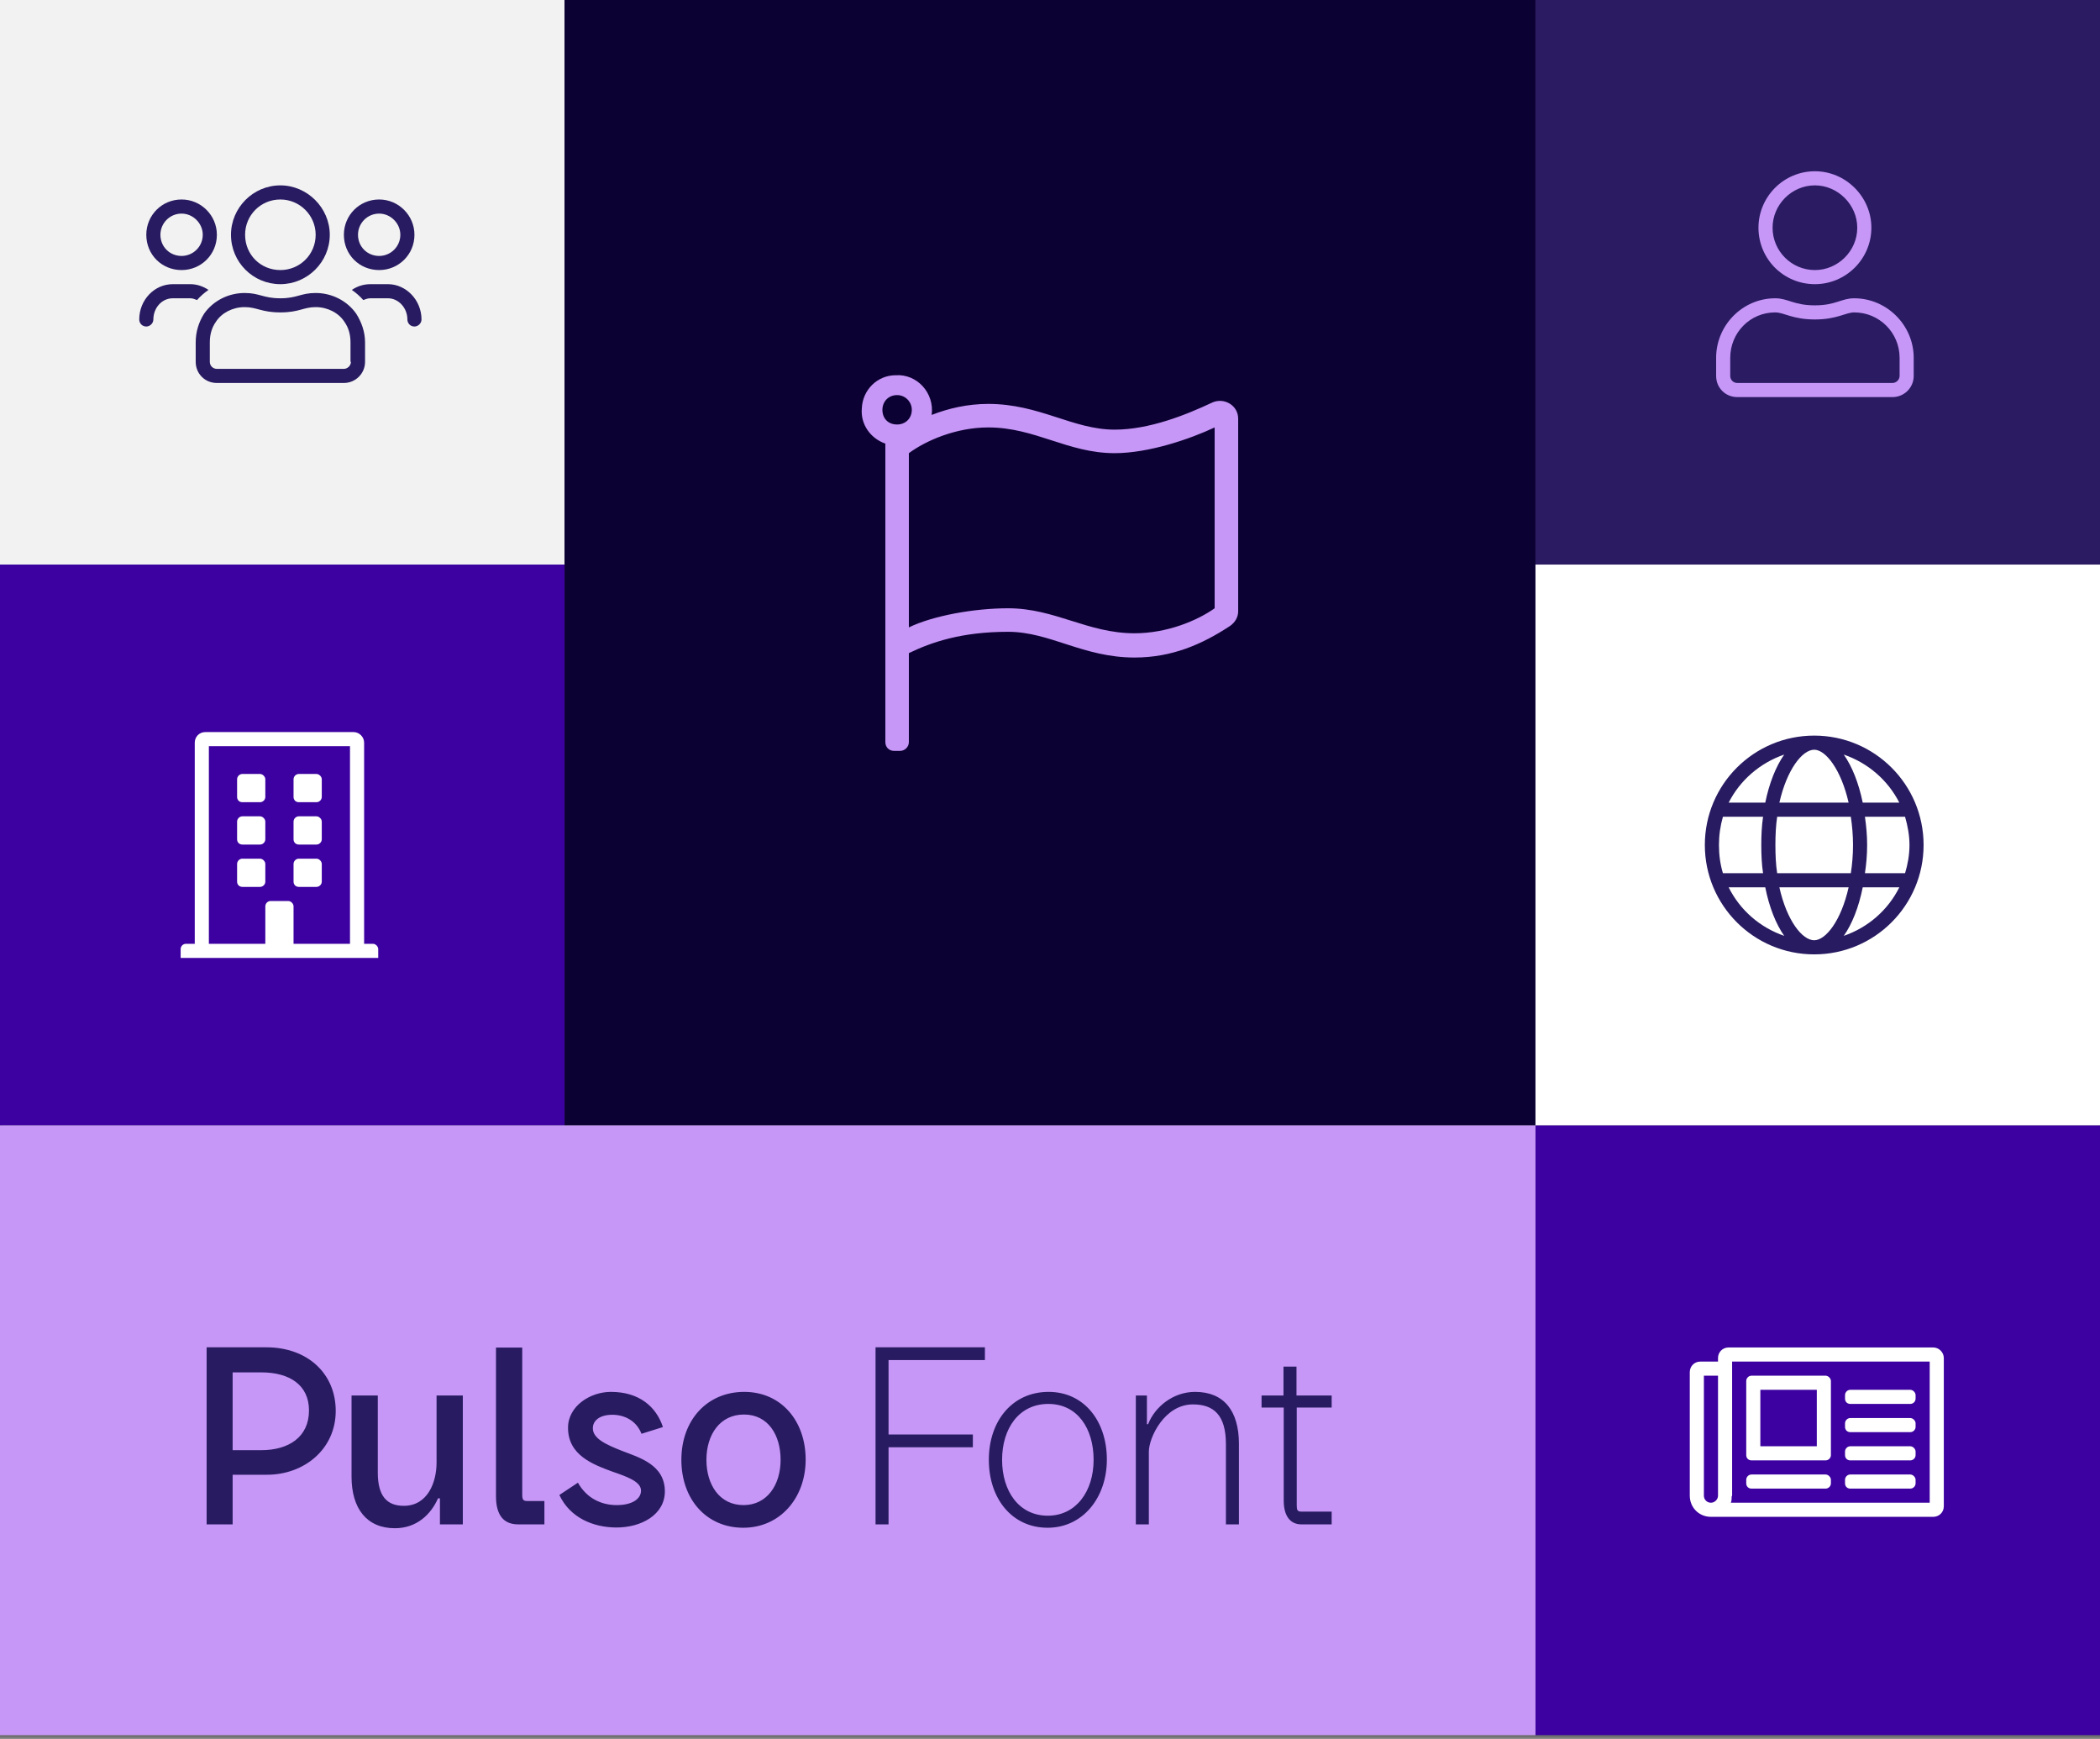
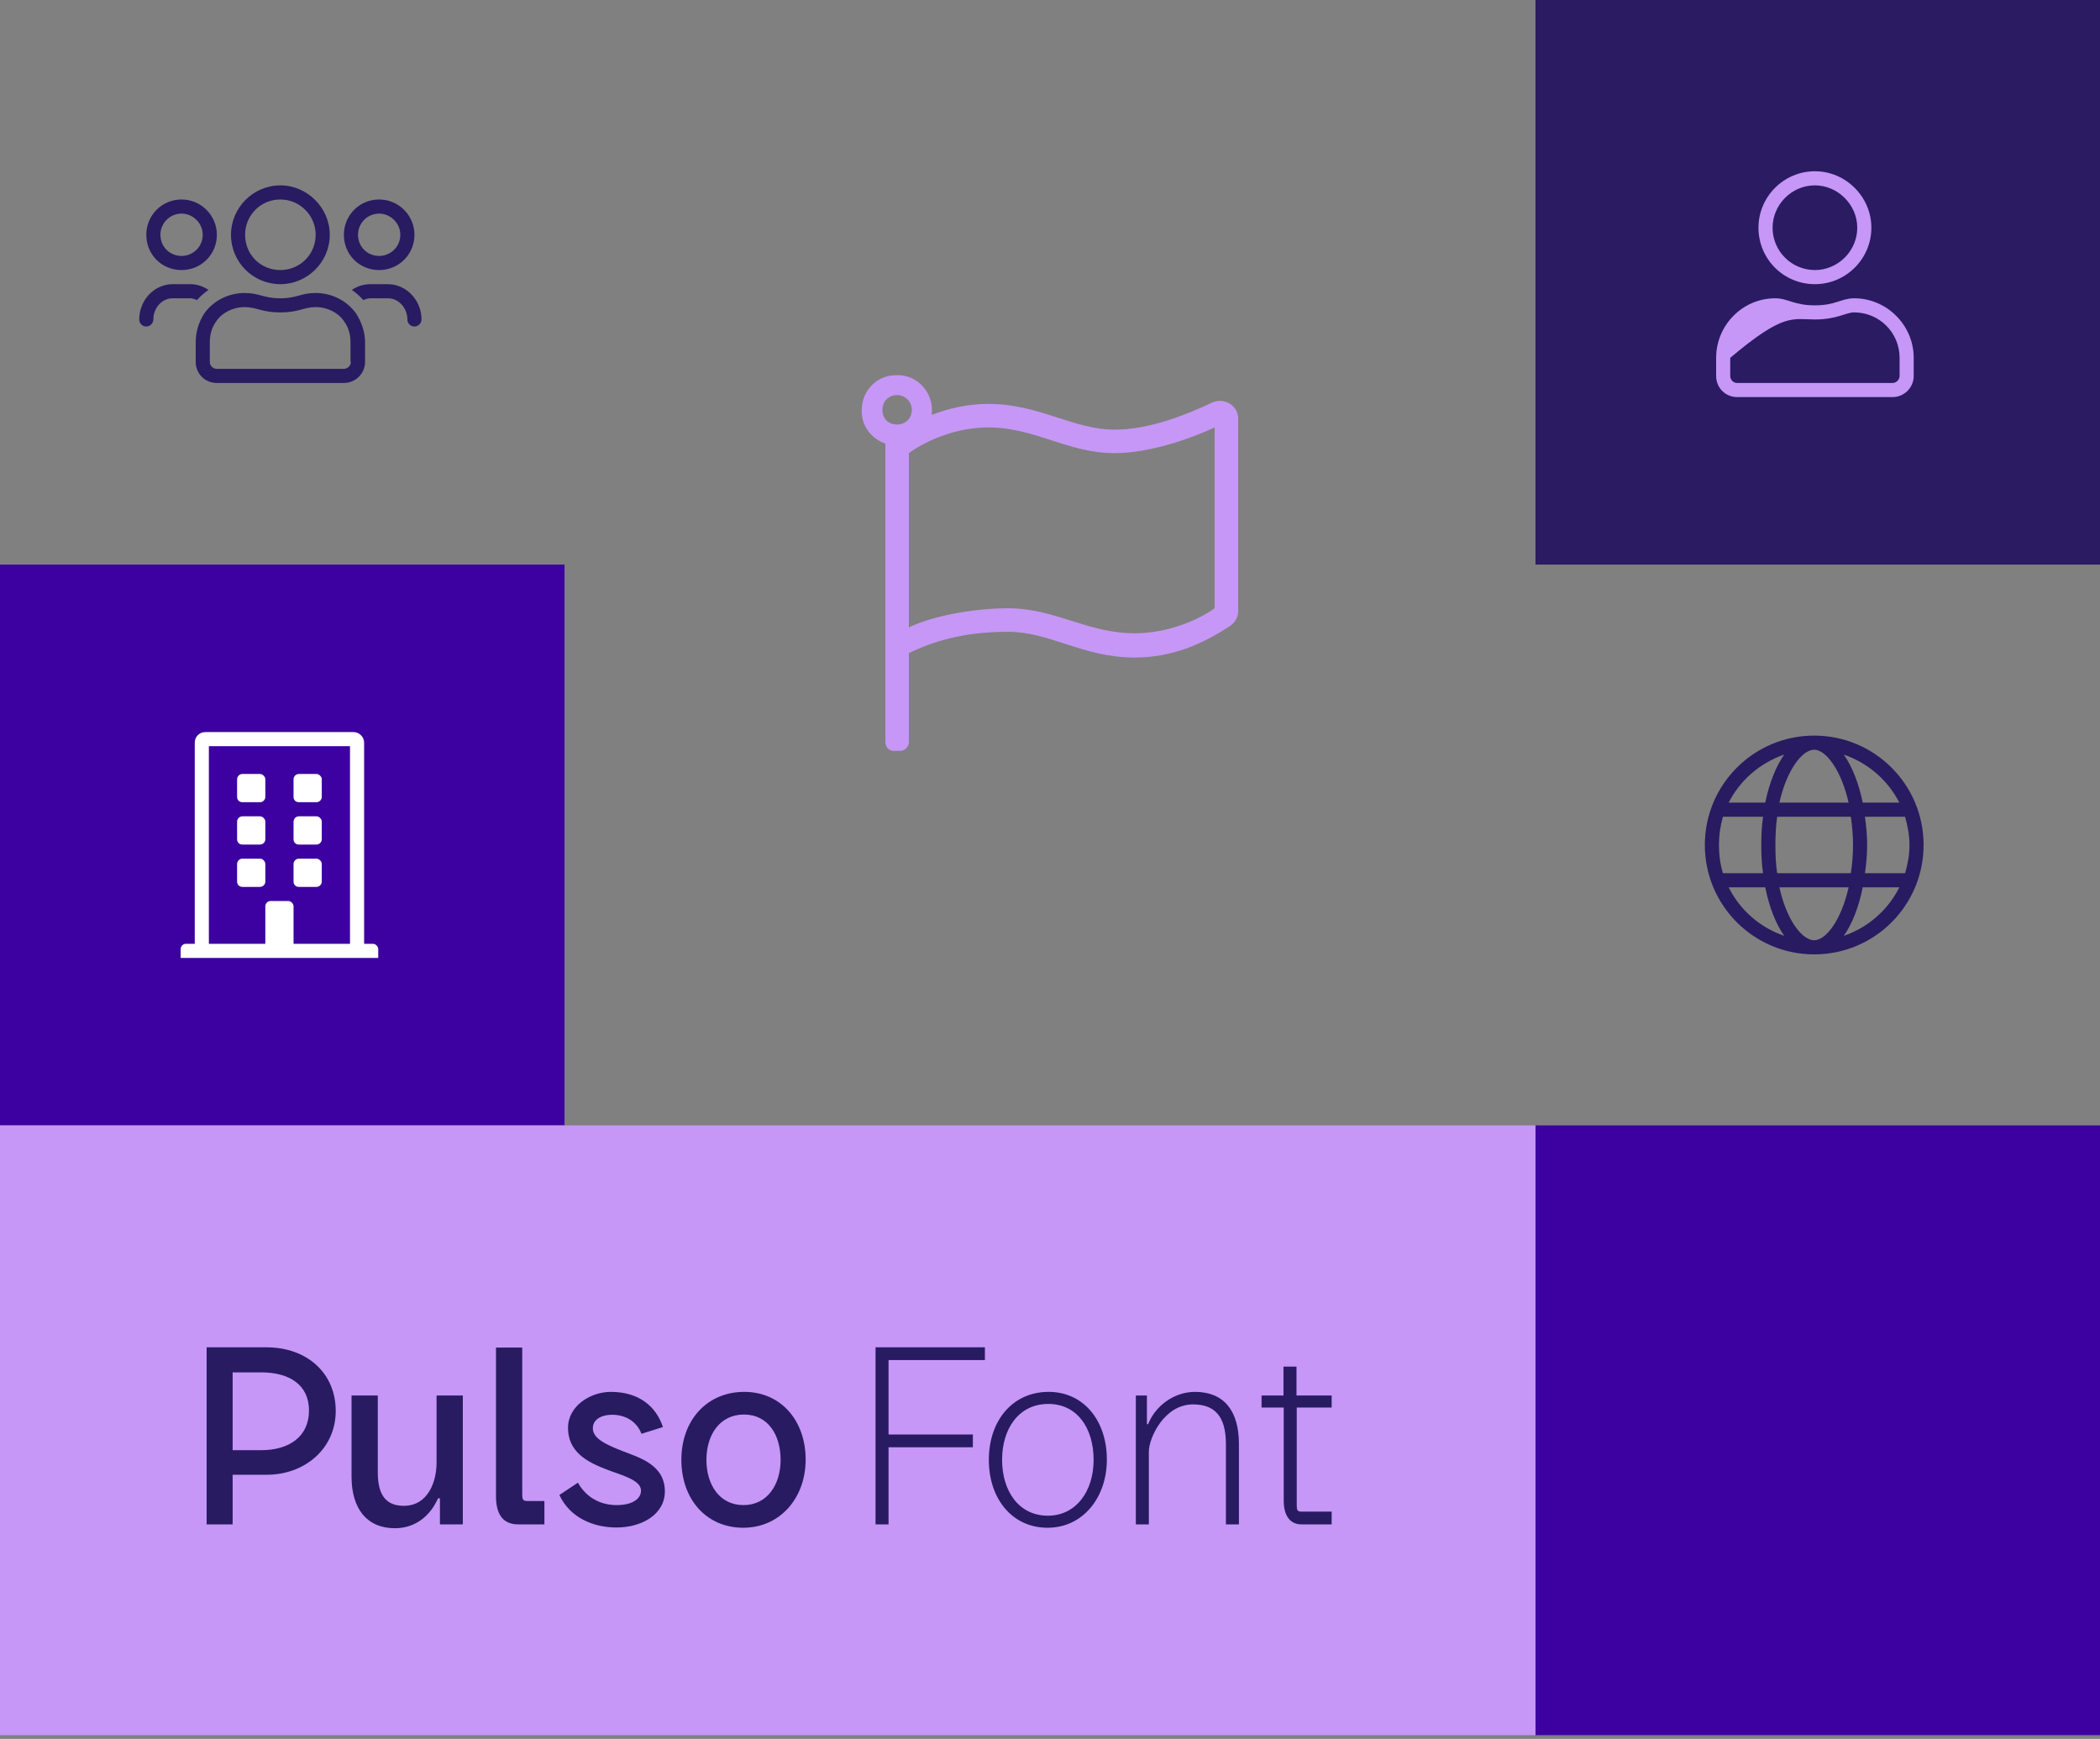
<svg xmlns="http://www.w3.org/2000/svg" width="558" height="462" viewBox="0 0 558 462" fill="none">
  <rect x="0" y="0" width="558" height="462" fill="#808080" stroke="none" />
-   <rect width="558" height="461" stroke="black" stroke-opacity="0.16" />
-   <rect width="150" height="150" fill="#F2F2F2" />
  <rect x="408" width="150" height="150" fill="#2A1B63" />
-   <rect x="150" width="258" height="299" fill="#0C0133" />
  <path d="M296.188 114.148C285.055 114.148 276.266 107.312 262.594 107.312C257.125 107.312 252.047 108.484 247.555 110.242C248.336 104.383 243.648 99.305 237.984 99.695C233.102 99.695 229.195 103.602 229 108.484C228.609 112.781 231.344 116.492 235.25 117.859V197.156C235.25 198.523 236.227 199.5 237.594 199.5H239.156C240.328 199.5 241.5 198.523 241.5 197.156V173.523C247.555 170.594 255.562 167.859 267.867 167.859C279 167.859 287.789 174.695 301.461 174.695C311.422 174.695 319.43 171.18 326.852 166.297C328.219 165.32 329 163.953 329 162.391V111.219C329 107.703 325.289 105.555 322.164 106.922C315.133 110.242 305.367 114.148 296.188 114.148ZM238.375 104.969C240.523 104.969 242.281 106.727 242.281 108.875C242.281 111.219 240.523 112.781 238.375 112.781C236.031 112.781 234.469 111.219 234.469 108.875C234.469 106.727 236.031 104.969 238.375 104.969ZM322.75 161.609C318.062 164.93 310.055 168.25 301.461 168.25C288.961 168.25 280.367 161.609 267.867 161.609C258.883 161.609 247.945 163.562 241.5 166.688V120.398C245.992 117.078 254 113.562 262.594 113.562C275.094 113.562 283.688 120.398 296.188 120.398C305.172 120.398 316.109 116.688 322.75 113.562V161.609Z" fill="#C697F6" />
  <rect y="150" width="150" height="149" fill="#3C01A0" />
-   <rect x="408" y="150" width="150" height="149" fill="white" />
  <rect x="408" y="299" width="150" height="162" fill="#3C01A0" />
  <rect y="299" width="408" height="162" fill="#C697F6" />
  <path d="M100.75 71.75C105.906 71.75 110.125 67.648 110.125 62.375C110.125 57.219 105.906 53 100.75 53C95.477 53 91.375 57.219 91.375 62.375C91.375 67.648 95.477 71.75 100.75 71.75ZM100.75 56.75C103.797 56.75 106.375 59.328 106.375 62.375C106.375 65.539 103.797 68 100.75 68C97.586 68 95.125 65.539 95.125 62.375C95.125 59.328 97.586 56.75 100.75 56.75ZM74.5 75.5C81.648 75.5 87.625 69.641 87.625 62.375C87.625 55.227 81.648 49.25 74.5 49.25C67.234 49.25 61.375 55.227 61.375 62.375C61.375 69.641 67.234 75.5 74.5 75.5ZM74.5 53C79.656 53 83.875 57.219 83.875 62.375C83.875 67.648 79.656 71.75 74.5 71.75C69.227 71.75 65.125 67.648 65.125 62.375C65.125 57.219 69.227 53 74.5 53ZM103.094 75.5H98.406C96.531 75.5 94.891 76.086 93.484 77.023C94.656 77.844 95.594 78.664 96.531 79.719C97.117 79.484 97.703 79.25 98.406 79.25H103.094C105.906 79.25 108.25 81.828 108.25 84.875C108.25 85.93 109.07 86.75 110.125 86.75C111.062 86.75 112 85.93 112 84.875C112 79.719 107.898 75.5 103.094 75.5ZM48.25 71.75C53.406 71.75 57.625 67.648 57.625 62.375C57.625 57.219 53.406 53 48.25 53C42.977 53 38.875 57.219 38.875 62.375C38.875 67.648 42.977 71.75 48.25 71.75ZM48.25 56.75C51.297 56.75 53.875 59.328 53.875 62.375C53.875 65.539 51.297 68 48.25 68C45.086 68 42.625 65.539 42.625 62.375C42.625 59.328 45.086 56.75 48.25 56.75ZM83.875 77.844C79.891 77.844 78.953 79.25 74.5 79.25C69.93 79.25 68.992 77.844 65.008 77.844C60.789 77.844 56.688 79.836 54.227 83.352C52.82 85.578 52 88.156 52 90.969V96.125C52 99.289 54.461 101.75 57.625 101.75H91.375C94.422 101.75 97 99.289 97 96.125V90.969C97 88.156 96.062 85.578 94.656 83.352C92.195 79.836 88.094 77.844 83.875 77.844ZM93.25 96.125C93.25 97.18 92.312 98 91.375 98H57.625C56.57 98 55.75 97.18 55.75 96.125V90.969C55.75 88.977 56.219 87.102 57.391 85.461C58.914 83.117 61.844 81.594 65.008 81.594C68.289 81.594 69.461 83 74.5 83C79.539 83 80.594 81.594 83.875 81.594C87.039 81.594 89.969 83.117 91.492 85.461C92.664 87.102 93.133 88.977 93.133 90.969V96.125H93.25ZM55.398 77.023C53.992 76.086 52.352 75.5 50.594 75.5H45.906C40.984 75.5 37 79.719 37 84.875C37 85.93 37.82 86.75 38.875 86.75C39.812 86.75 40.75 85.93 40.75 84.875C40.75 81.828 42.977 79.25 45.906 79.25H50.594C51.18 79.25 51.766 79.484 52.352 79.719C53.289 78.664 54.227 77.844 55.398 77.023Z" fill="#281B61" />
  <path d="M70.5 207.039C70.5 206.336 69.797 205.633 69.094 205.633H64.406C63.586 205.633 63 206.336 63 207.039V211.727C63 212.547 63.586 213.133 64.406 213.133H69.094C69.797 213.133 70.5 212.547 70.5 211.727V207.039ZM84.094 205.633H79.406C78.586 205.633 78 206.336 78 207.039V211.727C78 212.547 78.586 213.133 79.406 213.133H84.094C84.797 213.133 85.5 212.547 85.5 211.727V207.039C85.5 206.336 84.797 205.633 84.094 205.633ZM69.094 216.883H64.406C63.586 216.883 63 217.586 63 218.289V222.977C63 223.797 63.586 224.383 64.406 224.383H69.094C69.797 224.383 70.5 223.797 70.5 222.977V218.289C70.5 217.586 69.797 216.883 69.094 216.883ZM84.094 216.883H79.406C78.586 216.883 78 217.586 78 218.289V222.977C78 223.797 78.586 224.383 79.406 224.383H84.094C84.797 224.383 85.5 223.797 85.5 222.977V218.289C85.5 217.586 84.797 216.883 84.094 216.883ZM69.094 228.133H64.406C63.586 228.133 63 228.836 63 229.539V234.227C63 235.047 63.586 235.633 64.406 235.633H69.094C69.797 235.633 70.5 235.047 70.5 234.227V229.539C70.5 228.836 69.797 228.133 69.094 228.133ZM84.094 228.133H79.406C78.586 228.133 78 228.836 78 229.539V234.227C78 235.047 78.586 235.633 79.406 235.633H84.094C84.797 235.633 85.5 235.047 85.5 234.227V229.539C85.5 228.836 84.797 228.133 84.094 228.133ZM100.5 252.156C100.5 251.453 99.797 250.75 99.094 250.75H96.75V197.312C96.75 195.789 95.461 194.5 93.938 194.5H54.562C52.922 194.5 51.75 195.789 51.75 197.312V250.75H49.406C48.586 250.75 48 251.453 48 252.156V254.5H100.5V252.156ZM93 250.75H78V240.789C78 240.086 77.297 239.383 76.594 239.383H71.906C71.086 239.383 70.5 240.086 70.5 240.789V250.75H55.5V198.25H93V250.75Z" fill="white" />
  <path d="M61.816 391.816H70.904C80.888 391.816 89.208 384.968 89.208 374.856C89.208 365 81.784 357.96 70.776 357.96H54.904V405H61.816V391.816ZM61.816 385.288V364.616H69.432C76.984 364.616 82.104 368.008 82.104 374.728C82.104 381.832 76.664 385.288 69.432 385.288H61.816ZM104.929 406.024C110.753 406.024 114.529 402.312 116.385 398.088H116.897V405H122.977V370.76H116.001V388.616C116.001 393.736 113.697 400.072 107.297 400.072C102.817 400.072 100.385 397.512 100.385 391.24V370.76H93.409V392.328C93.409 400.776 97.441 406.024 104.929 406.024ZM137.679 405H144.655V398.792H140.047C139.023 398.792 138.767 398.408 138.767 397.128V358.024H131.791V397.512C131.791 402.568 133.839 405 137.679 405ZM163.606 405.832C170.39 405.896 176.662 402.44 176.662 396.232C176.662 389.192 169.942 387.272 165.462 385.544C160.854 383.752 157.526 382.152 157.526 379.464C157.526 377.352 159.446 375.88 162.71 375.88C165.718 375.88 169.046 377.288 170.454 380.936L176.15 379.144C174.358 373.704 169.814 369.8 162.326 369.8C156.822 369.8 150.934 373.576 150.934 379.336C150.934 386.632 157.526 389.064 162.71 390.984C166.806 392.392 170.326 393.672 170.326 396.04C170.326 398.216 168.022 399.88 163.862 399.88C159.958 399.88 155.99 398.216 153.558 393.928L148.63 397.192C151.51 403.336 157.718 405.768 163.606 405.832ZM197.498 405.896C207.29 405.896 214.074 397.96 214.074 387.784C214.074 377.544 207.61 369.8 197.753 369.8C187.898 369.8 181.049 377.288 181.049 387.848C181.049 398.344 187.706 405.896 197.498 405.896ZM187.706 387.848C187.706 381.256 191.226 375.816 197.69 375.816C204.09 375.816 207.418 381.256 207.418 387.848C207.418 394.504 203.834 399.88 197.562 399.88C191.162 399.88 187.706 394.44 187.706 387.848ZM232.645 405H236.101V384.52H258.501V381.128H236.101V361.352H261.701V357.96H232.645V405ZM278.364 405.896C287.772 405.896 294.108 397.832 294.108 387.784C294.108 377.608 288.092 369.8 278.62 369.8C269.084 369.8 262.748 377.416 262.748 387.848C262.748 398.216 268.956 405.896 278.364 405.896ZM266.268 387.848C266.268 379.528 270.748 373 278.556 373C286.3 373 290.588 379.528 290.588 387.848C290.588 396.232 285.916 402.696 278.428 402.696C270.684 402.696 266.268 396.104 266.268 387.848ZM301.808 405H305.264V385.672C305.264 382.024 309.36 373.128 316.976 373.128C322.544 373.128 325.744 376.008 325.744 383.688V405H329.2V383.624C329.2 374.856 325.232 369.8 317.552 369.8C311.728 369.8 306.864 373.768 305.072 378.376H304.752V370.76H301.808V405ZM345.778 405H353.842V401.608H345.778C344.754 401.608 344.562 401.224 344.562 399.944V373.96H353.842V370.76H344.498V363.08H341.042V370.76H335.218V373.96H341.106V398.728C341.106 402.824 342.898 405 345.778 405Z" fill="#281B61" />
  <path d="M482.062 195.438C466.008 195.438 453 208.445 453 224.5C453 240.555 466.008 253.562 482.062 253.562C498.117 253.562 511.125 240.555 511.125 224.5C511.125 208.445 498.117 195.438 482.062 195.438ZM504.68 213.25H494.953C493.898 208.094 492.141 203.641 489.914 200.477C496.359 202.703 501.633 207.273 504.68 213.25ZM492.375 224.5C492.375 227.195 492.141 229.773 491.789 232H472.219C471.867 229.773 471.75 227.195 471.75 224.5C471.75 221.922 471.867 219.344 472.219 217H491.789C492.141 219.344 492.375 221.922 492.375 224.5ZM482.062 199.188C485.109 199.188 489.211 204.461 491.203 213.25H472.805C474.797 204.461 478.898 199.188 482.062 199.188ZM474.094 200.477C471.867 203.641 470.109 208.094 469.055 213.25H459.328C462.375 207.273 467.648 202.703 474.094 200.477ZM456.75 224.5C456.75 221.922 457.102 219.461 457.805 217H468.469C468.117 219.461 468 221.922 468 224.5C468 227.195 468.117 229.656 468.469 232H457.805C457.102 229.656 456.75 227.195 456.75 224.5ZM459.328 235.75H469.055C470.109 241.023 471.867 245.477 474.094 248.641C467.648 246.414 462.375 241.844 459.328 235.75ZM482.062 249.812C478.898 249.812 474.797 244.656 472.805 235.75H491.203C489.211 244.656 485.109 249.812 482.062 249.812ZM489.914 248.641C492.141 245.477 493.898 241.023 494.953 235.75H504.68C501.633 241.844 496.359 246.414 489.914 248.641ZM495.539 232C495.891 229.656 496.125 227.195 496.125 224.5C496.125 221.922 495.891 219.461 495.539 217H506.203C506.906 219.461 507.375 221.922 507.375 224.5C507.375 227.195 506.906 229.656 506.203 232H495.539Z" fill="#281B61" />
-   <path d="M492.68 79.25C489.281 79.25 487.758 81.125 482.25 81.125C476.625 81.125 475.102 79.25 471.703 79.25C463.031 79.25 456 86.398 456 95.07V99.875C456 103.039 458.461 105.5 461.625 105.5H502.875C505.922 105.5 508.5 103.039 508.5 99.875V95.07C508.5 86.398 501.352 79.25 492.68 79.25ZM504.75 99.875C504.75 100.93 503.812 101.75 502.875 101.75H461.625C460.57 101.75 459.75 100.93 459.75 99.875V95.07C459.75 88.391 465.023 83 471.703 83C474.047 83 476.273 84.875 482.25 84.875C488.109 84.875 490.453 83 492.68 83C499.359 83 504.75 88.391 504.75 95.07V99.875ZM482.25 75.5C490.453 75.5 497.25 68.82 497.25 60.5C497.25 52.297 490.453 45.5 482.25 45.5C473.93 45.5 467.25 52.297 467.25 60.5C467.25 68.82 473.93 75.5 482.25 75.5ZM482.25 49.25C488.344 49.25 493.5 54.406 493.5 60.5C493.5 66.711 488.344 71.75 482.25 71.75C476.039 71.75 471 66.711 471 60.5C471 54.406 476.039 49.25 482.25 49.25Z" fill="#C697F6" />
-   <path d="M513.688 358H459.312C457.672 358 456.5 359.289 456.5 360.812V361.75H451.812C450.172 361.75 449 363.039 449 364.562V397.375C449 400.539 451.461 403 454.625 403H513.688C515.211 403 516.5 401.828 516.5 400.188V360.812C516.5 359.289 515.211 358 513.688 358ZM452.75 397.375V365.5H456.5V397.375C456.5 398.43 455.562 399.25 454.625 399.25C453.57 399.25 452.75 398.43 452.75 397.375ZM512.75 399.25H459.898C460.133 398.781 460.133 398.078 460.133 397.492C460.133 397.492 460.25 397.492 460.25 397.375V361.75H512.75V399.25ZM465.406 388H485.094C485.797 388 486.5 387.414 486.5 386.594V366.906C486.5 366.203 485.797 365.5 485.094 365.5H465.406C464.586 365.5 464 366.203 464 366.906V386.594C464 387.414 464.586 388 465.406 388ZM467.75 369.25H482.75V384.25H467.75V369.25ZM464 394.094C464 394.914 464.586 395.5 465.406 395.5H485.094C485.797 395.5 486.5 394.914 486.5 394.094V393.156C486.5 392.453 485.797 391.75 485.094 391.75H465.406C464.586 391.75 464 392.453 464 393.156V394.094ZM490.25 394.094C490.25 394.914 490.836 395.5 491.656 395.5H507.594C508.297 395.5 509 394.914 509 394.094V393.156C509 392.453 508.297 391.75 507.594 391.75H491.656C490.836 391.75 490.25 392.453 490.25 393.156V394.094ZM490.25 386.594C490.25 387.414 490.836 388 491.656 388H507.594C508.297 388 509 387.414 509 386.594V385.656C509 384.953 508.297 384.25 507.594 384.25H491.656C490.836 384.25 490.25 384.953 490.25 385.656V386.594ZM490.25 371.594C490.25 372.414 490.836 373 491.656 373H507.594C508.297 373 509 372.414 509 371.594V370.656C509 369.953 508.297 369.25 507.594 369.25H491.656C490.836 369.25 490.25 369.953 490.25 370.656V371.594ZM490.25 379.094C490.25 379.914 490.836 380.5 491.656 380.5H507.594C508.297 380.5 509 379.914 509 379.094V378.156C509 377.453 508.297 376.75 507.594 376.75H491.656C490.836 376.75 490.25 377.453 490.25 378.156V379.094Z" fill="white" />
+   <path d="M492.68 79.25C489.281 79.25 487.758 81.125 482.25 81.125C476.625 81.125 475.102 79.25 471.703 79.25C463.031 79.25 456 86.398 456 95.07V99.875C456 103.039 458.461 105.5 461.625 105.5H502.875C505.922 105.5 508.5 103.039 508.5 99.875V95.07C508.5 86.398 501.352 79.25 492.68 79.25ZM504.75 99.875C504.75 100.93 503.812 101.75 502.875 101.75H461.625C460.57 101.75 459.75 100.93 459.75 99.875V95.07C474.047 83 476.273 84.875 482.25 84.875C488.109 84.875 490.453 83 492.68 83C499.359 83 504.75 88.391 504.75 95.07V99.875ZM482.25 75.5C490.453 75.5 497.25 68.82 497.25 60.5C497.25 52.297 490.453 45.5 482.25 45.5C473.93 45.5 467.25 52.297 467.25 60.5C467.25 68.82 473.93 75.5 482.25 75.5ZM482.25 49.25C488.344 49.25 493.5 54.406 493.5 60.5C493.5 66.711 488.344 71.75 482.25 71.75C476.039 71.75 471 66.711 471 60.5C471 54.406 476.039 49.25 482.25 49.25Z" fill="#C697F6" />
</svg>